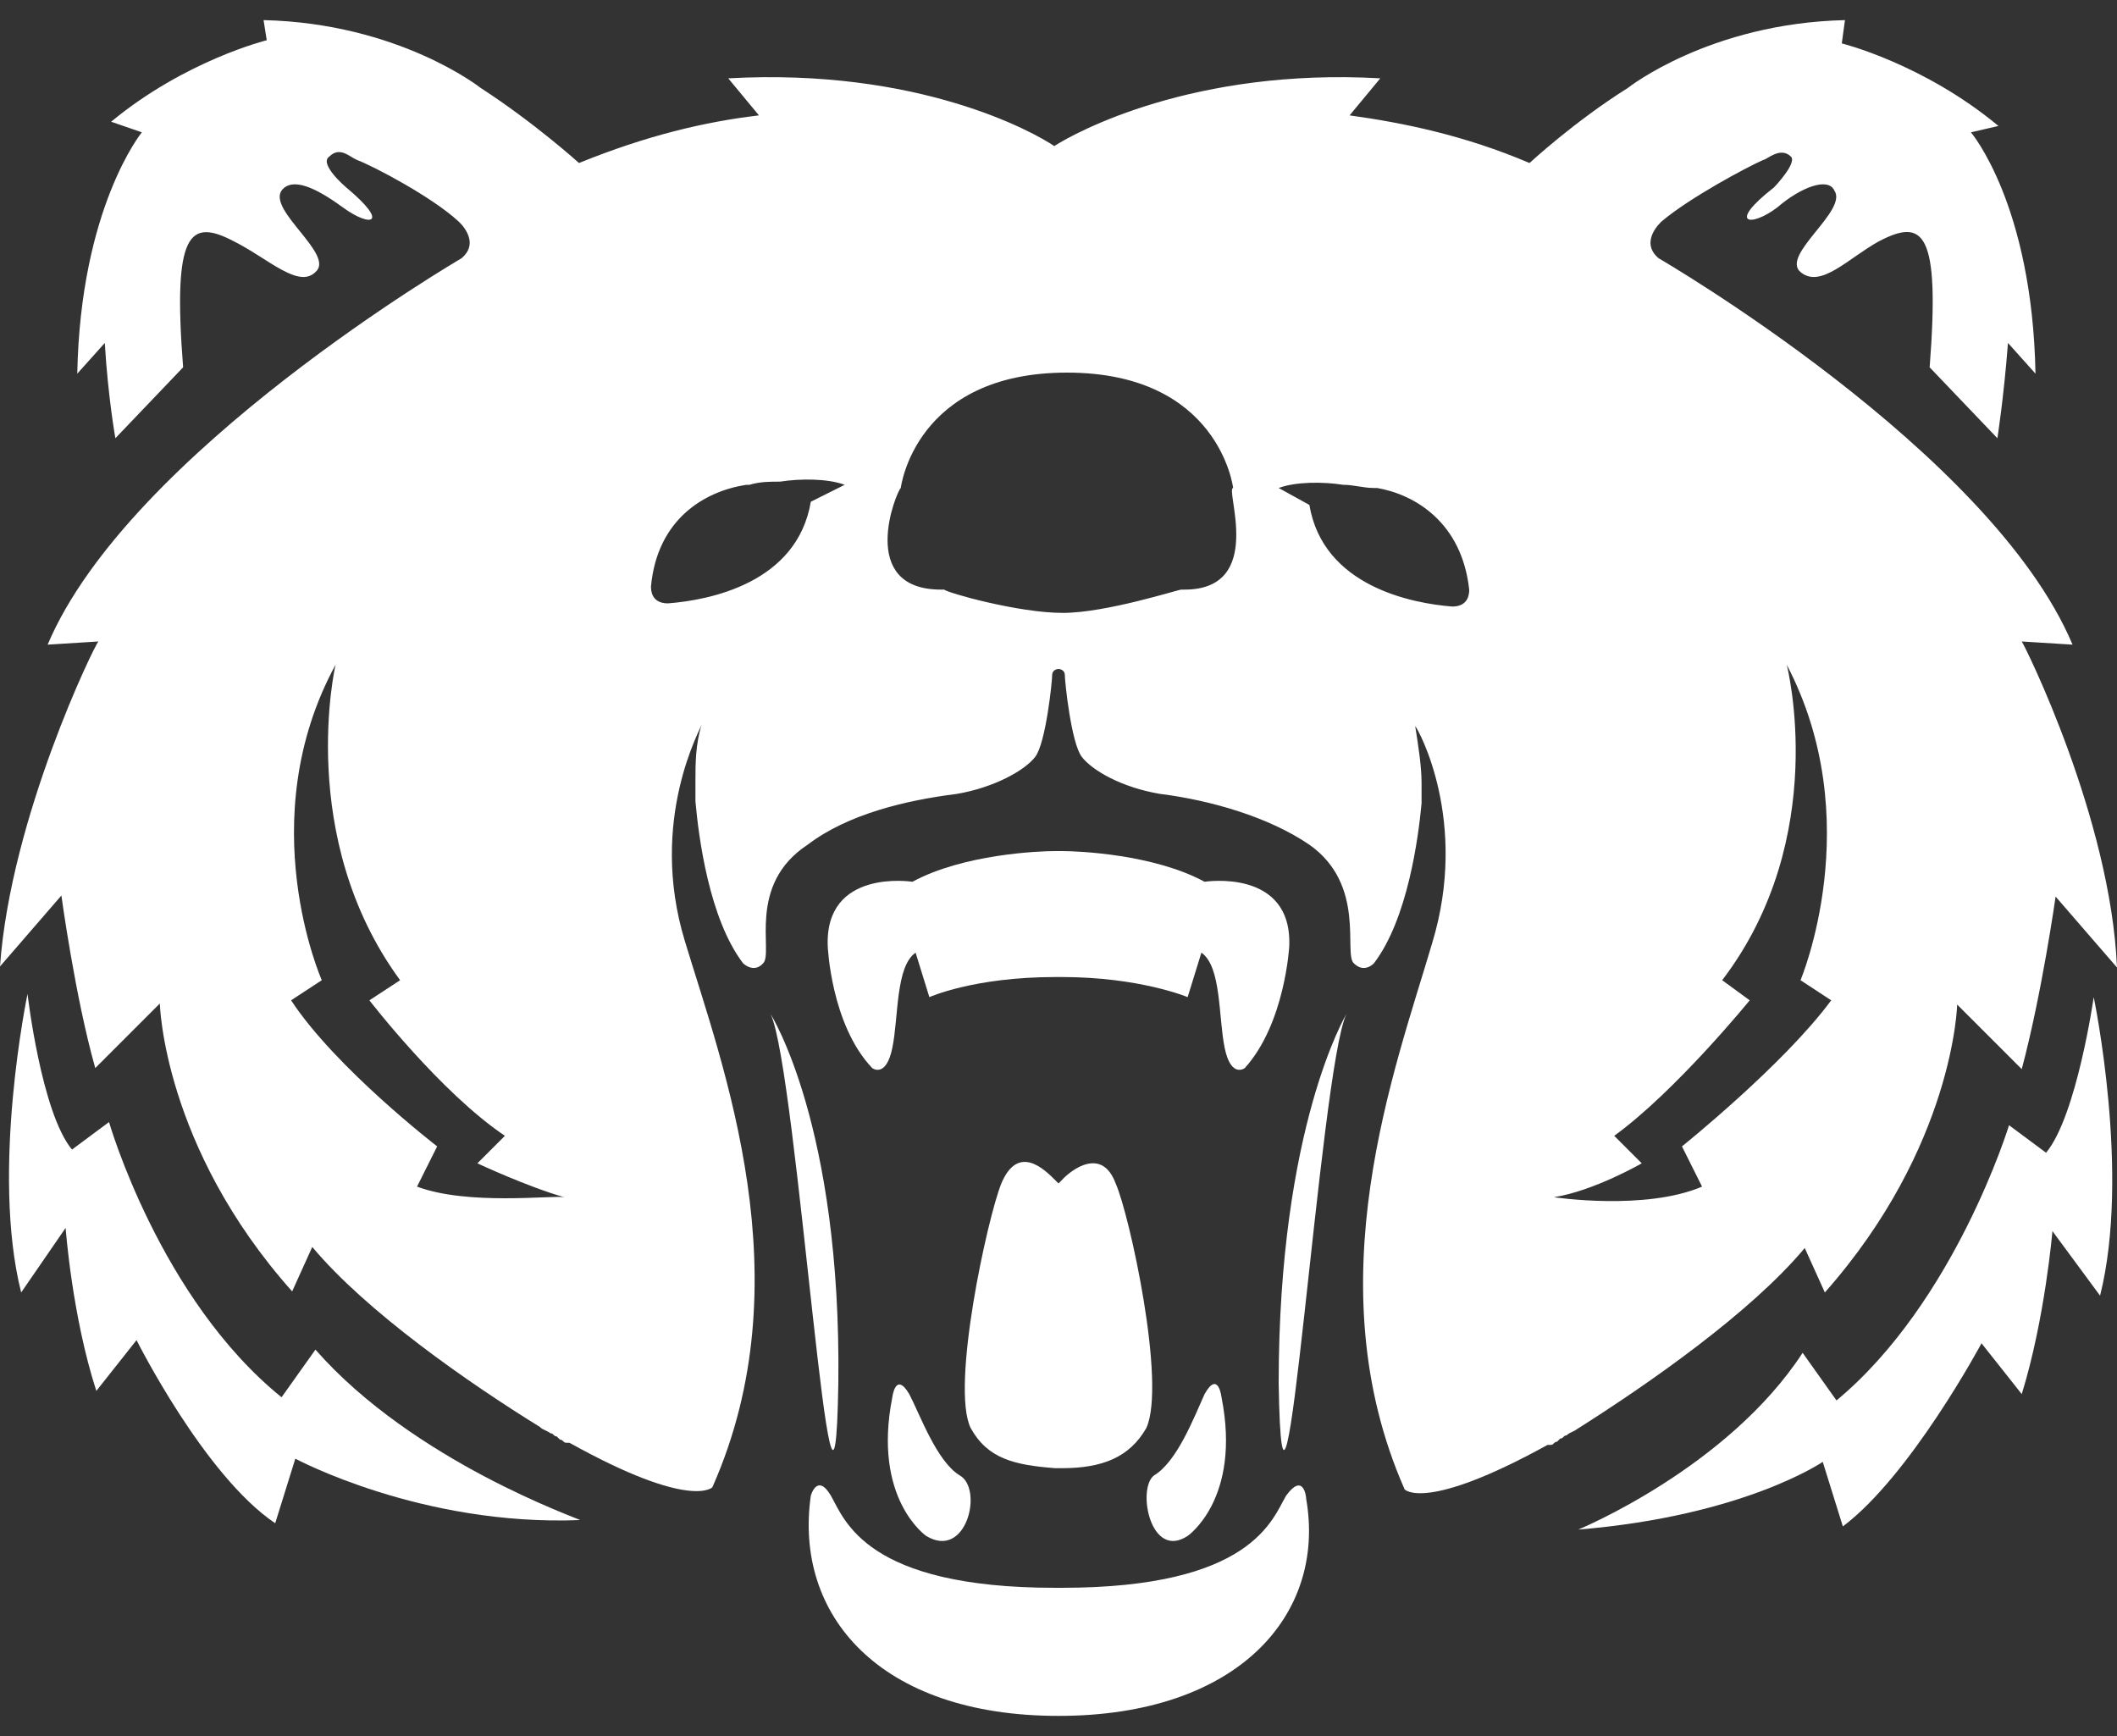
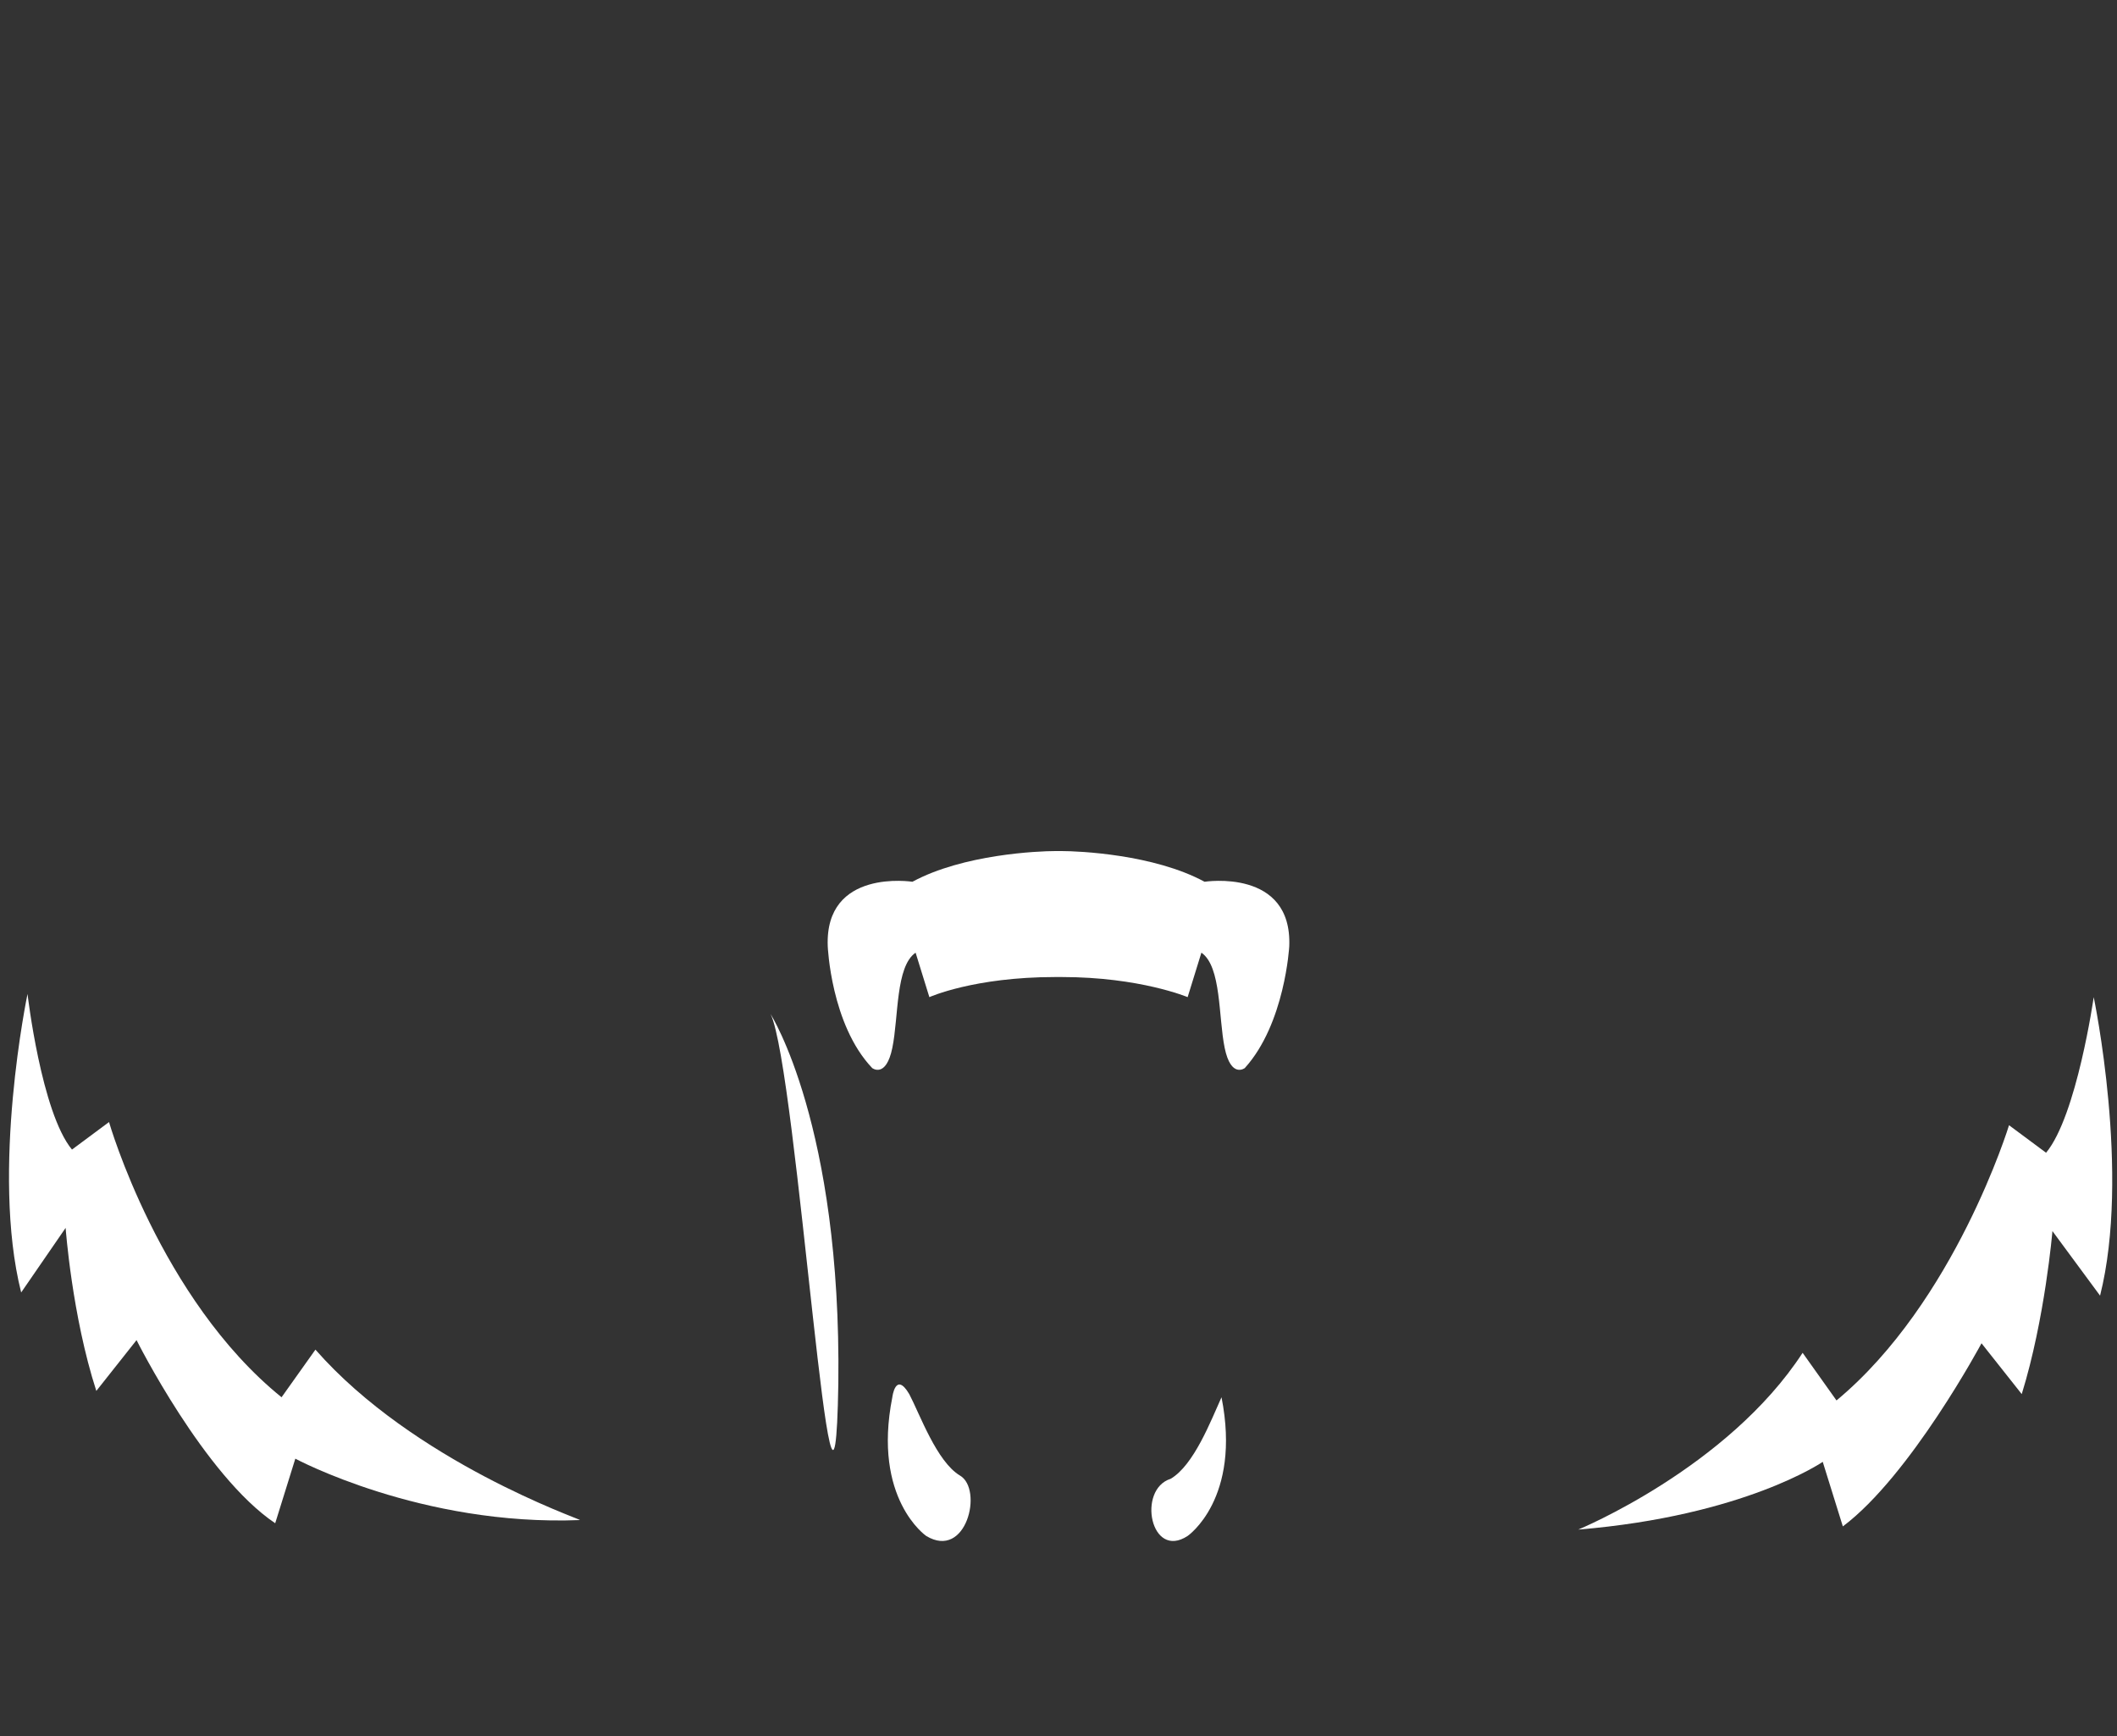
<svg xmlns="http://www.w3.org/2000/svg" version="1.1" id="Capa_1" x="0px" y="0px" viewBox="0 0 200 164" style="enable-background:new 0 0 200 164;" xml:space="preserve">
  <rect x="0" y="0" width="200" height="164" fill="#333333" stroke="none" />
  <style type="text/css">
	.st0{fill:#FFFFFF;}
</style>
  <g>
    <path class="st0" d="M29.8,127.5l-3.2,4.5c-11.5-9.3-16.3-26-16.3-26l-3.5,2.6c-2.9-3.5-4.2-14.7-4.2-14.7s-3.5,16.7-0.6,28.2   l4.2-6.1c0,0,0.6,8.3,2.9,15.4l3.8-4.8c0,0,6.4,12.8,13.1,17.3l1.9-6.1c0,0,11.9,6.4,26.9,5.8C54.8,143.5,39.1,138.1,29.8,127.5z" />
    <path class="st0" d="M79.2,130.7c0.3-24.4-6.4-34.9-6.4-34.9C75.3,100.9,78.8,155.1,79.2,130.7z" />
    <path class="st0" d="M90.7,139.4c-2.2-1.3-3.8-5.8-4.8-7.7c-1.3-2.2-1.6,0.3-1.6,0.3c-1.9,9.6,3.2,13.1,3.2,13.1   C91.3,147.4,92.9,140.7,90.7,139.4z" />
-     <path class="st0" d="M99.7,138.7c0,0,0.2,0,0.1,0c0.3,0,0.5,0,0.5,0c3.8,0,6.4-1,8-3.8c1.9-4.2-1.6-20.2-2.9-23.1   c-1.3-3.5-4.2-1.3-5.1-0.3c-0.3,0.3-0.3,0.3-0.3,0.3s0,0-0.3-0.3c-1-1-3.5-3.5-5.1,0.3c-1.3,3.2-4.8,19.2-2.9,23.1   C93.3,137.8,95.8,138.4,99.7,138.7z" />
    <path class="st0" d="M193.3,108.9l-3.5-2.6c0,0-5.1,16.7-16.3,26l-3.2-4.5c-7.1,10.9-21.2,16.7-21.2,16.7   c15.7-1.3,23.1-6.4,23.1-6.4l1.9,6.1c6.4-4.8,13.1-17.3,13.1-17.3l3.8,4.8c2.2-7.1,2.9-15.4,2.9-15.4l4.5,6.1   c2.9-11.5-0.6-28.2-0.6-28.2S196.2,105.4,193.3,108.9z" />
-     <path class="st0" d="M127.2,95.8c0,0-6.4,10.6-6.4,34.9C121.2,155.1,124.7,100.9,127.2,95.8z" />
-     <path class="st0" d="M112.2,145.1c0,0,5.1-3.5,3.2-13.1c0,0-0.3-2.6-1.6-0.3c-1,2.2-2.6,6.4-4.8,7.7   C107.4,140.7,108.7,147.4,112.2,145.1z" />
+     <path class="st0" d="M112.2,145.1c0,0,5.1-3.5,3.2-13.1c-1,2.2-2.6,6.4-4.8,7.7   C107.4,140.7,108.7,147.4,112.2,145.1z" />
    <path class="st0" d="M117.6,100.9c3.8-4.2,4.2-11.5,4.2-11.5c0.3-7.4-8-6.1-8-6.1c-4.8-2.6-11.9-2.9-13.5-2.9c-0.3,0-0.3,0-0.3,0   s0,0-0.3,0c-1.6,0-8.7,0.3-13.5,2.9c0,0-8.3-1.3-8,6.1c0,0,0.3,7.4,4.2,11.5c0,0,1.3,1,1.9-1.9c0.6-2.9,0.3-7.7,2.2-9l1.3,4.2   c0,0,4.2-1.9,11.9-1.9h0.3h0.3c7.4,0,11.9,1.9,11.9,1.9l1.3-4.2c1.9,1.3,1.6,6.1,2.2,9C116.3,101.9,117.6,100.9,117.6,100.9z" />
-     <path class="st0" d="M170.5,117.9l1.9,4.2c12.2-13.8,12.5-27.2,12.5-27.2l6.1,6.1c1.9-7.1,3.2-16.3,3.2-16.3l5.8,6.7   c-0.6-14.1-8.7-30.4-9-30.8l4.8,0.3c-7.7-18.3-39.1-36.5-39.1-36.5c-1.9-1.6,0.3-3.5,0.3-3.5c2.6-2.2,8-5.1,9.6-5.8   c0.3,0,1.6-1.3,2.6-0.3c0.6,0.6-1.6,2.9-1.6,2.9c-4.5,3.5-2.2,3.8,0.3,1.9c2.2-1.9,4.8-2.9,5.4-1.6c1.3,1.9-5.1,6.1-3.2,7.7   c1.9,1.6,4.5-1.3,7.4-2.9c4.2-2.2,5.8-1,4.8,11.9l6.4,6.7c0,0,0.6-3.8,1-9l2.6,2.9c-0.3-16-6.1-22.8-6.1-22.8l2.6-0.6   C181.7,6,174,4.1,174,4.1l0.3-2.2c-12.8,0.3-20.5,6.4-20.5,6.4c-5.1,3.2-9.3,7.1-9.3,7.1c-6.1-2.6-11.9-3.8-17-4.5l2.9-3.5   c-17.6-1-28.8,5.1-30.8,6.4c-1.9-1.3-12.8-7.4-30.8-6.4l2.9,3.5c-5.1,0.6-10.6,1.9-17,4.5c0,0-4.2-3.8-9.3-7.1   c0,0-7.7-6.1-20.5-6.4l0.3,1.9c0,0-7.7,1.9-14.7,7.7l2.9,1c0,0-5.8,7.1-6.1,22.8l2.6-2.9c0.3,5.1,1,9,1,9l6.4-6.7   c-1-12.8,0.6-14.1,4.8-11.9c3.2,1.6,6.1,4.5,7.7,2.9c1.9-1.6-4.5-5.8-3.2-7.7c1-1.3,3.2-0.3,5.8,1.6c2.6,1.9,4.5,1.6,0.3-1.9   c0,0-2.6-2.2-1.6-2.9c1-1,1.9,0,2.6,0.3c1.6,0.6,7.1,3.5,9.6,5.8c0,0,2.2,1.9,0.3,3.5c0,0-31.4,18.3-39.1,36.5l4.8-0.3   C9,60.8,1,77.2,0,91.3l5.8-6.7c0,0,1.3,9.6,3.2,16.3l6.1-6.1c0,0,0.3,13.5,12.5,27.2l1.9-4.2c5.1,6.1,14.7,12.8,21.5,17   c0.3,0.3,0.6,0.3,1,0.6c0.3,0,0.3,0.3,0.6,0.3l0.3,0.3c0.3,0,0.3,0.3,0.6,0.3h0.3c11.5,6.4,13.5,4.2,13.5,4.2   c8.7-19.6,1-39.7-2.6-51.6c-3.5-11.5,1.6-20.2,1.6-20.5c-0.6,1.9-0.6,3.8-0.6,5.4v0.3c0,0.6,0,1,0,1.6C66,79.1,67,86.8,70.2,91   c0,0,1,1,1.9,0c1-1-1.6-7.4,4.2-11.2c3.8-2.9,9.3-4.2,14.1-4.8c3.5-0.6,6.4-2.2,7.4-3.5c1-1.3,1.6-7.1,1.6-7.7   c0-0.6,0.6-0.6,0.6-0.6s0.6,0,0.6,0.6c0,0.6,0.6,6.4,1.6,7.7c1,1.3,3.8,2.9,7.4,3.5c4.8,0.6,10.3,2.2,14.1,4.8   c5.4,3.8,3.2,10.3,4.2,11.2c1,1,1.9,0,1.9,0c3.2-4.2,4.2-11.9,4.5-15.1c0-0.6,0-1,0-1.6V74c0-1.6-0.3-3.5-0.6-5.4   c0.3,0.3,5.1,9,1.6,20.5c-3.5,11.9-11.2,32.1-2.6,51.6c0,0,1.9,2.2,13.5-4.2h0.3c0.3,0,0.3-0.3,0.6-0.3l0.3-0.3   c0.3,0,0.3-0.3,0.6-0.3c0.3-0.3,0.6-0.3,1-0.6C155.8,130.7,165.4,124,170.5,117.9z M39.4,112.1l1.9-3.8c0,0-9.6-7.4-13.8-13.8   l2.9-1.9c0,0-6.7-15.1,1.3-29.8c0,0-3.8,16.3,6.1,29.8l-2.9,1.9c0,0,6.7,8.7,12.8,12.8l-2.6,2.6c0,0,4.7,2.2,8.2,3.2   C52.2,112.9,44.2,113.9,39.4,112.1z M76.6,47.4c-1.3,7.7-9.6,9.3-13.5,9.6c-1.6,0-1.6-1.3-1.6-1.6c0.6-6.4,5.1-9,9-9.6   c0,0,0,0,0.3,0c1-0.3,1.9-0.3,2.9-0.3c1.9-0.3,4.5-0.3,6.1,0.3L76.6,47.4z M111.9,55.7h-0.3c-0.3,0-7.1,2.2-11.2,2.2   c-4.2,0-10.9-1.9-11.2-2.2h-0.3c-8,0-4.2-9.3-3.8-9.6c0,0,1.3-10.9,15.7-10.9s15.7,10.9,15.7,10.9   C115.7,46.1,119.6,55.7,111.9,55.7z M137.2,57.3c-3.8-0.3-12.2-1.9-13.5-9.6l-2.9-1.6c1.6-0.6,4.2-0.6,6.1-0.3c1,0,1.9,0.3,2.9,0.3   h0.3c3.5,0.6,8,3.2,8.7,9.6C138.8,56,138.8,57.3,137.2,57.3z M146.8,113.1c3.8-0.6,8.3-3.2,8.3-3.2l-2.6-2.6   c5.8-4.2,12.8-12.8,12.8-12.8l-2.6-1.9c10.3-13.5,6.1-29.8,6.1-29.8c7.7,14.7,1.3,29.8,1.3,29.8l2.9,1.9   c-4.5,6.1-14.1,13.8-14.1,13.8l1.9,3.8C155.4,114.4,146.8,113.1,146.8,113.1z" />
-     <path class="st0" d="M121.5,141.3c-1.3,2.2-3.2,8.7-21.2,8.7H100h-0.3c-17.9,0-19.9-6.4-21.2-8.7c-1.3-2.2-1.9,0-1.9,0   C75,152.5,83,162.1,100,162.1s25.3-9.6,23.4-20.5C123.4,141.3,123.1,139.1,121.5,141.3z" />
  </g>
</svg>